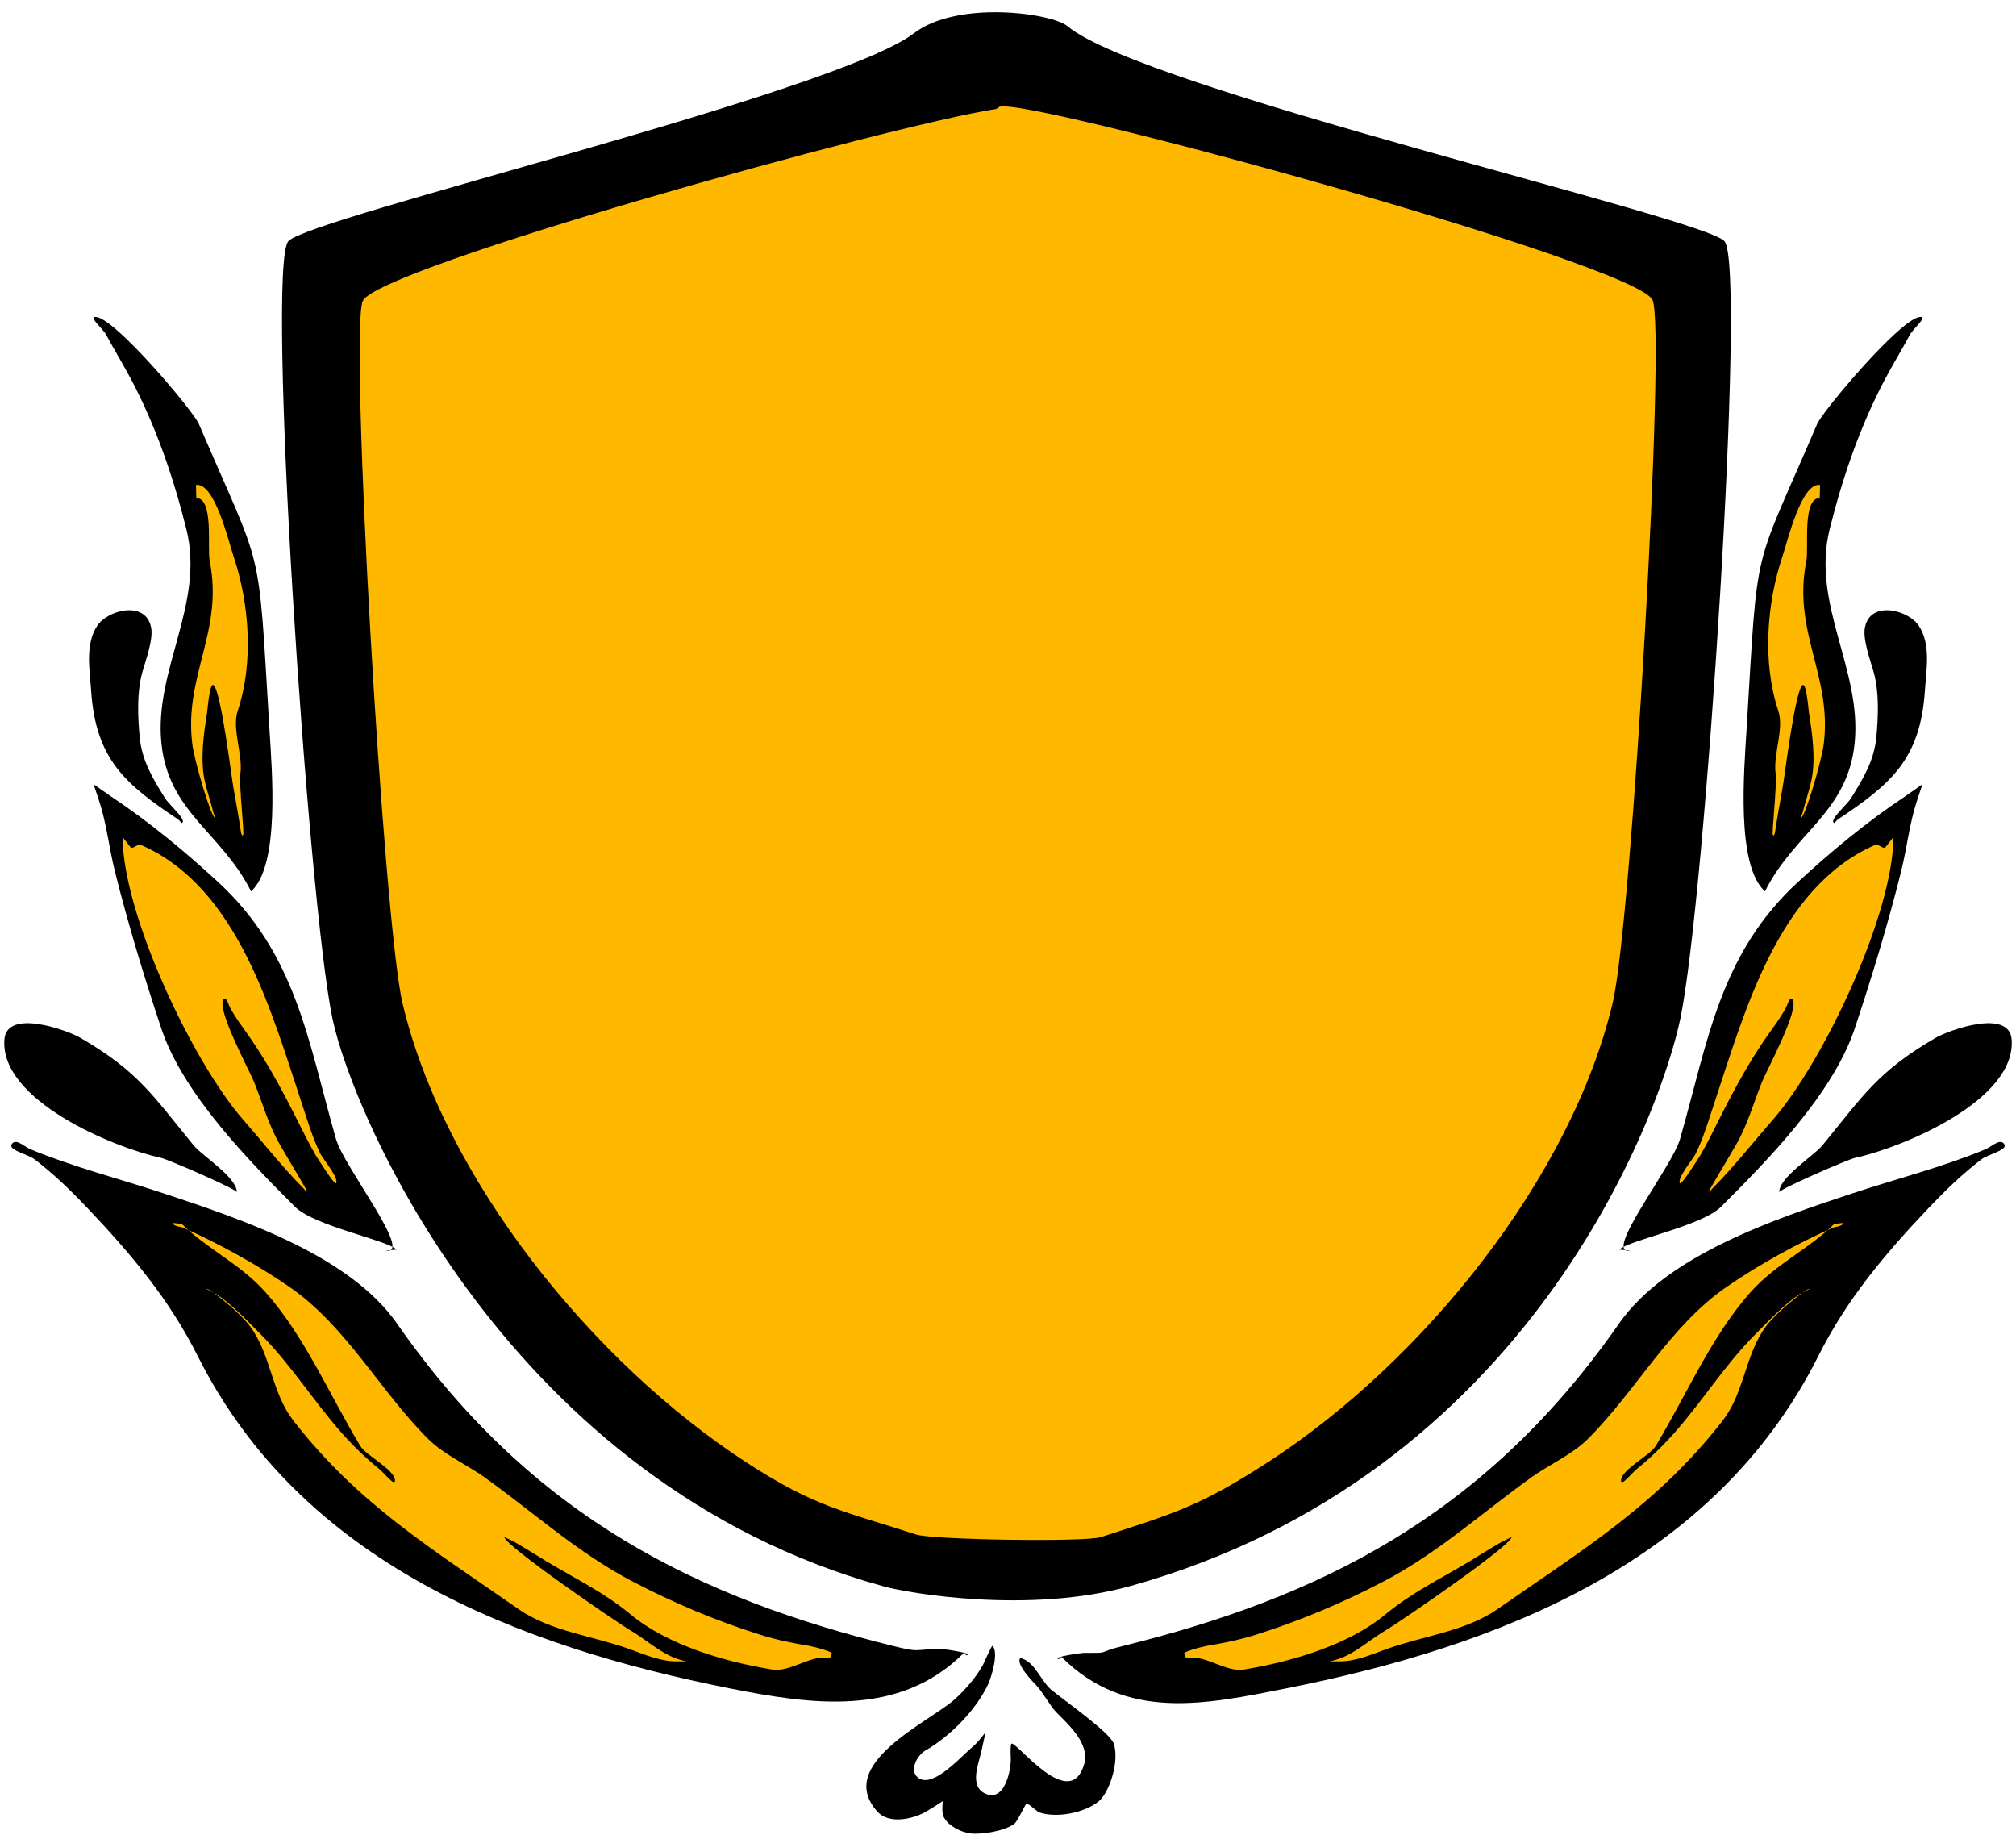
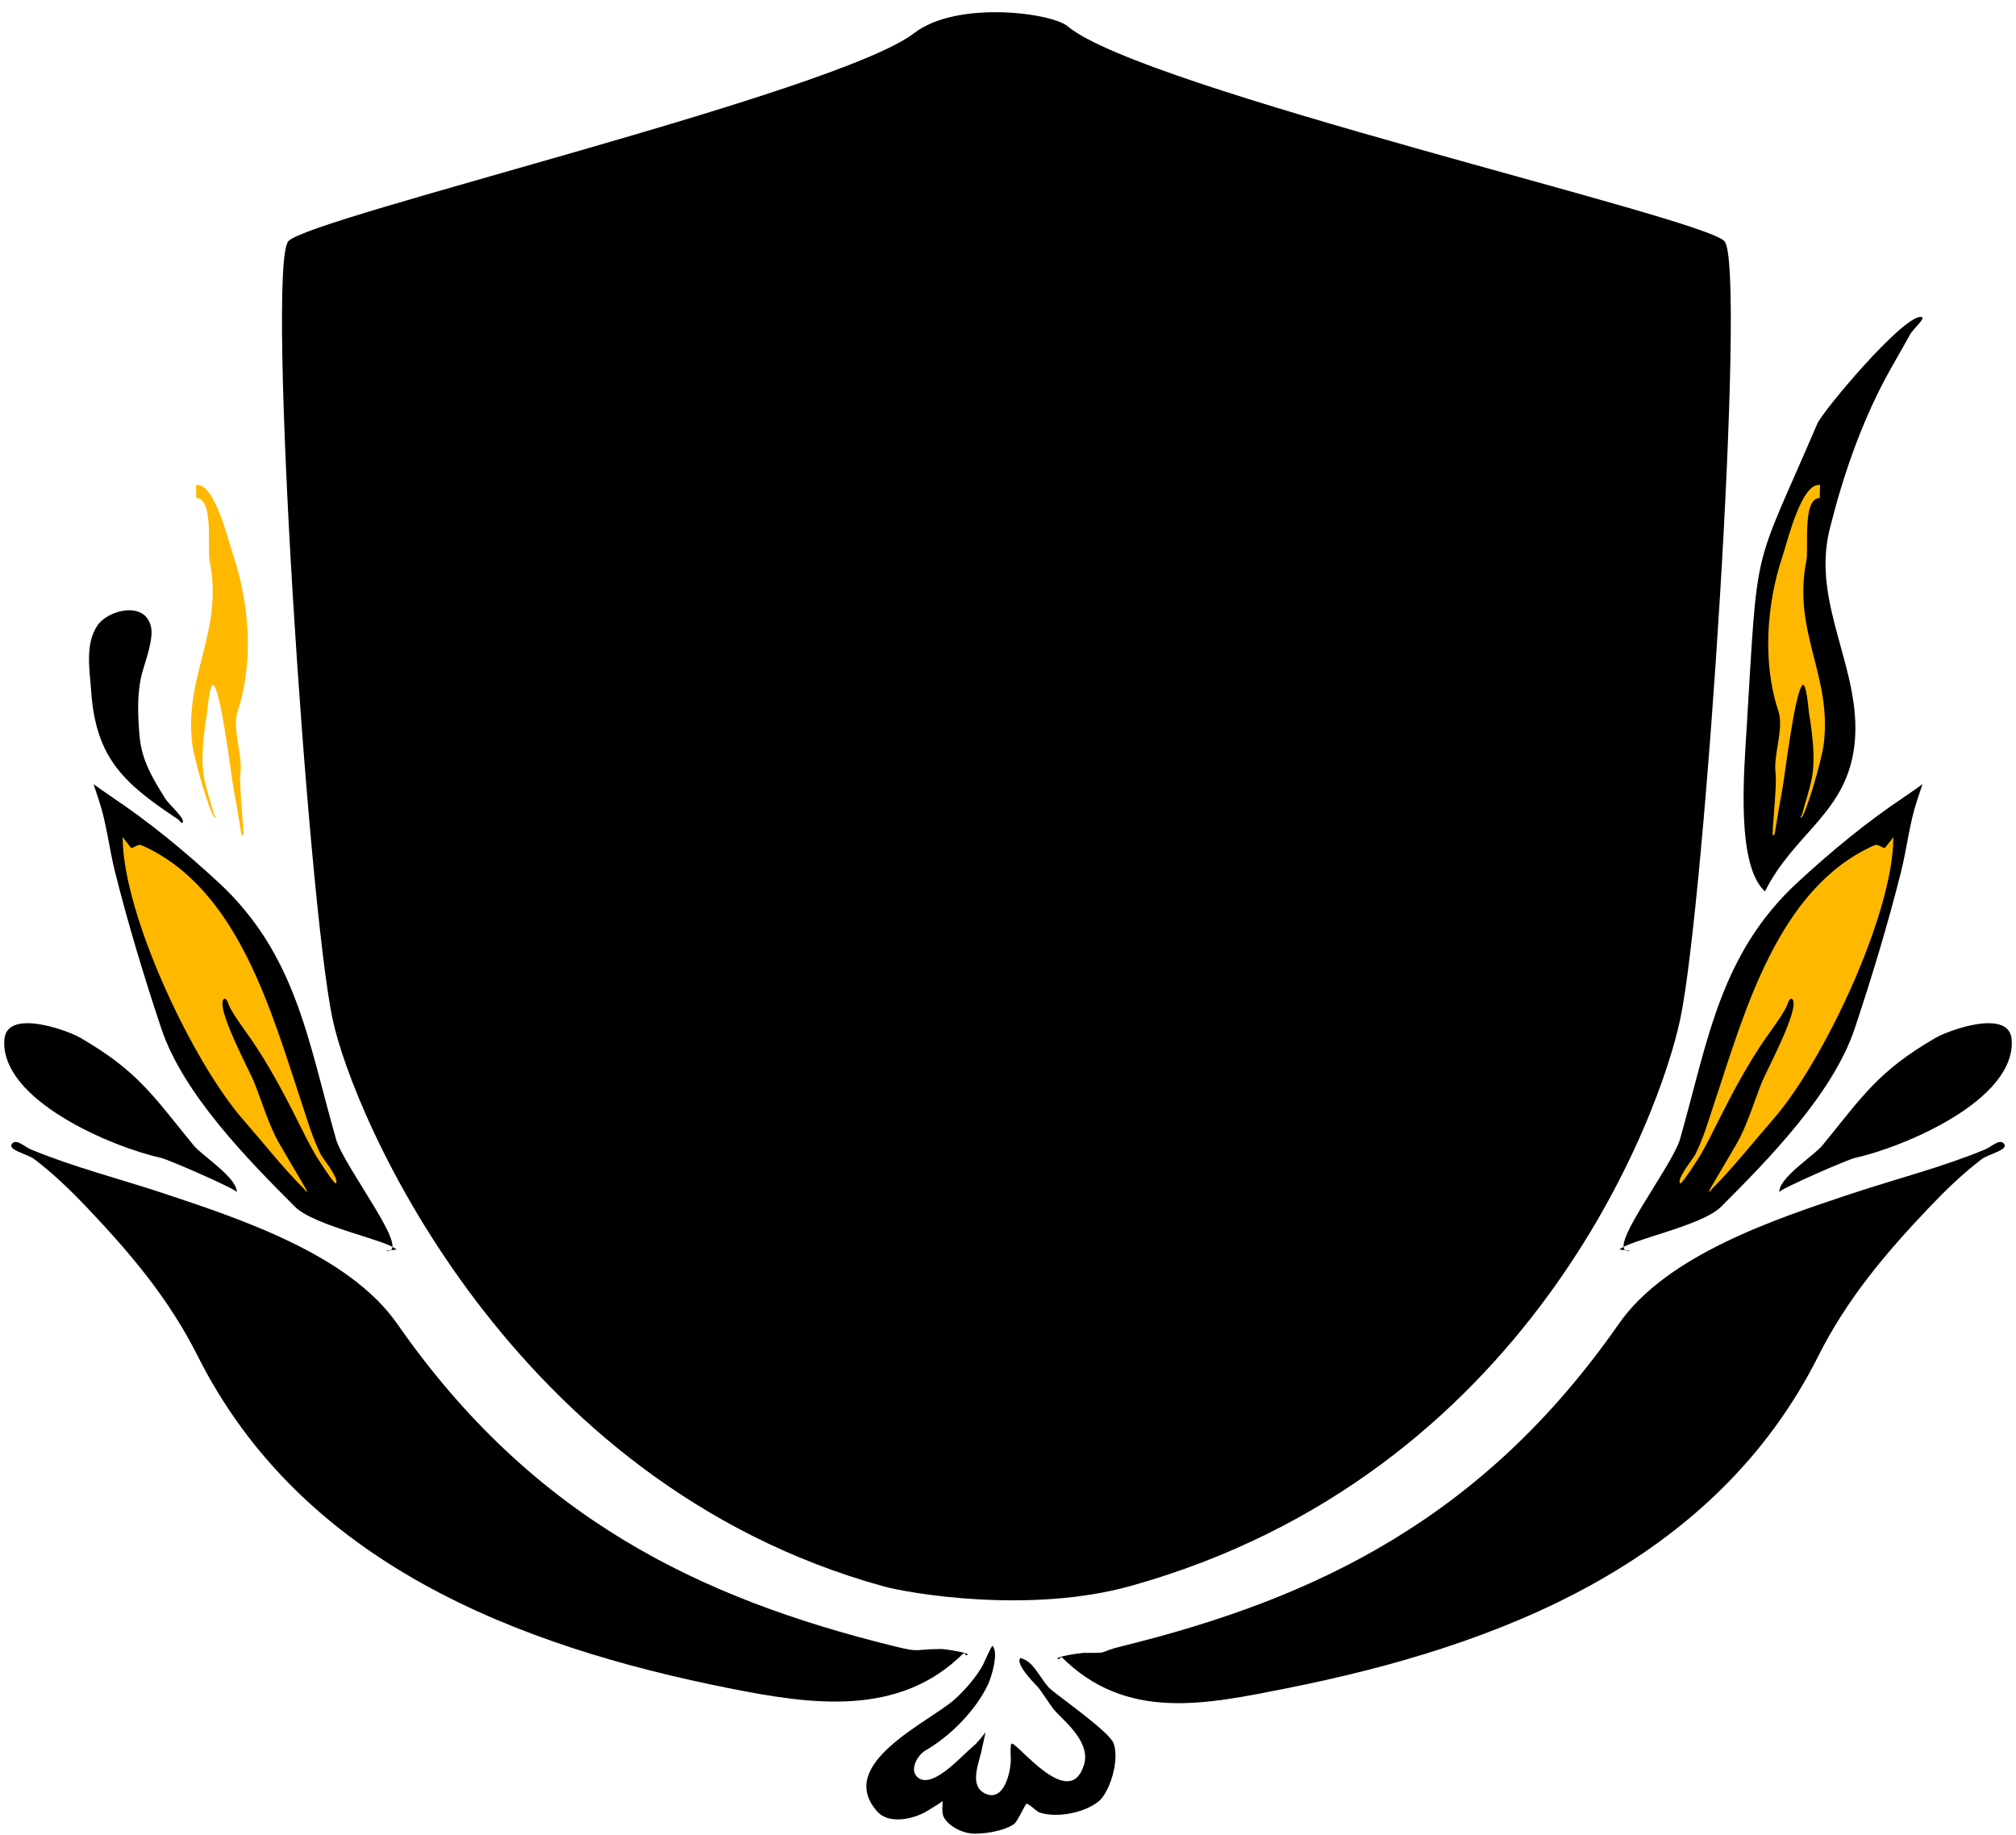
<svg xmlns="http://www.w3.org/2000/svg" clip-rule="evenodd" fill="#000000" fill-rule="evenodd" height="1728.1" preserveAspectRatio="xMidYMid meet" stroke-linejoin="round" stroke-miterlimit="2" version="1" viewBox="92.0 260.5 1899.3 1728.1" width="1899.3" zoomAndPan="magnify">
  <path d="M0 1.511H2083.33V2084.841H0z" fill="none" />
  <g id="change1_1">
    <path d="M953.023,291.826c40.746,-31.336 129.843,-19.182 144.826,-6.58c70.189,59.035 599.32,180.108 618.805,202.453c21.007,24.089 -18.231,619.795 -41.491,731.822c-19.058,91.789 -143.62,430.396 -518.058,534.808c-95.011,26.493 -208.51,6.985 -232.401,0.415c-351.862,-96.762 -500.478,-443.303 -519.563,-535.223c-23.26,-112.027 -62.498,-707.733 -41.492,-731.822c19.486,-22.345 516.673,-139.961 589.374,-195.873Z" fill="#000000" />
  </g>
  <g id="change1_2">
    <path d="M1089.52,1823.28c-7.588,-1.837 20.943,-5.955 23.307,-5.95c27.515,0.053 9.942,0.184 36.729,-6.426c182.319,-44.984 340.013,-120.414 467.619,-303.578c45.123,-64.769 146.936,-98.599 220.393,-122.927c41.806,-13.846 84.34,-24.547 125.024,-41.406c5.53,-2.292 12.824,-9.887 17.048,-5.646c6.058,6.08 -14.04,9.884 -20.853,15.104c-18.117,13.881 -33.631,28.855 -49.307,45.339c-41.114,43.23 -77.313,85.991 -104.39,139.886c-97.833,194.724 -300.679,273.366 -502.272,313.279c-74.9,14.83 -150.064,31.115 -210.822,-29.879" fill="#000000" />
  </g>
  <g id="change1_3">
    <path d="M1002.46,1819.63c7.588,-1.836 -20.942,-5.954 -23.307,-5.95c-27.515,0.054 -18.585,3.839 -45.372,-2.771c-182.318,-44.984 -340.013,-120.414 -467.619,-303.578c-45.123,-64.769 -146.935,-98.599 -220.393,-122.927c-41.806,-13.846 -84.34,-24.547 -125.023,-41.406c-5.531,-2.292 -12.824,-9.887 -17.049,-5.646c-6.057,6.08 14.04,9.884 20.853,15.104c18.117,13.881 33.631,28.855 49.308,45.339c41.114,43.23 77.312,85.991 104.39,139.886c97.833,194.724 300.678,273.366 502.271,313.279c74.9,14.83 158.707,27.46 219.465,-33.534" fill="#000000" />
  </g>
  <g id="change1_4">
    <path d="M1627.91,1438.56c-26.802,4.43 39.314,-78.722 46.887,-105.225c26.144,-91.506 37.26,-173.915 110.841,-241.836c31.618,-29.186 65.056,-56.806 100.765,-80.612c5.685,-3.79 16.794,-11.756 16.794,-11.756c-0,0 -3.359,10.077 -5.038,15.115c-7.226,21.678 -9.601,45.122 -15.115,67.177c-12.394,49.576 -27.611,99.627 -43.665,147.788c-20.607,61.823 -82.582,124.568 -125.956,167.941c-18.144,18.145 -86.8,31.38 -95.726,40.306" fill="#000000" />
  </g>
  <g id="change1_5">
    <path d="M455.428,1438.56c26.801,4.43 -39.315,-78.722 -46.887,-105.225c-26.145,-91.506 -37.261,-173.915 -110.842,-241.836c-31.618,-29.186 -65.056,-56.806 -100.764,-80.612c-5.686,-3.79 -16.795,-11.756 -16.795,-11.756c0,0 3.359,10.077 5.039,15.115c7.226,21.678 9.601,45.122 15.114,67.177c12.395,49.576 27.612,99.627 43.665,147.788c20.608,61.823 82.582,124.568 125.956,167.941c18.145,18.145 86.8,31.38 95.727,40.306" fill="#000000" />
  </g>
  <g id="change1_6">
    <path d="M1754.8,1100.09c-27.318,-24.601 -19.755,-112.649 -17.292,-153.212c11.002,-181.197 4.969,-143.509 66.522,-287.131c5.173,-12.07 79.573,-100.765 97.406,-100.765c6.528,-0 -6.981,11.046 -10.077,16.794c-7.616,14.144 -15.989,27.777 -23.511,41.985c-23.471,44.334 -39.843,92.196 -52.062,141.071c-17.64,70.558 30.458,132.065 23.512,201.53c-6.544,65.436 -56.637,84.007 -84.498,139.728Z" fill="#000000" />
  </g>
  <g id="change1_7">
-     <path d="M328.537,1100.09c27.317,-24.601 19.754,-112.649 17.291,-153.212c-11.001,-181.197 -4.969,-143.509 -66.522,-287.131c-5.172,-12.07 -79.573,-100.765 -97.406,-100.765c-6.528,-0 6.982,11.046 10.077,16.794c7.616,14.144 15.99,27.777 23.512,41.985c23.47,44.334 39.843,92.196 52.061,141.071c17.64,70.558 -30.458,132.065 -23.511,201.53c6.543,65.436 56.637,84.007 84.498,139.728Z" fill="#000000" />
-   </g>
+     </g>
  <g id="change2_1">
-     <path d="M1208.37,1819.18c-6.037,-2.429 18.332,-8.08 20.546,-8.445c15.408,-2.537 30.744,-5.663 45.674,-10.346c42.074,-13.198 82.363,-30.185 121.405,-50.637c50.616,-26.515 92.362,-64.408 138.453,-97.56c17.176,-12.355 38.492,-21.419 53.55,-36.42c45.351,-45.176 77.123,-106.28 130.715,-143.229c30.475,-21.011 66.611,-40.89 100.545,-55.894c0.391,-0.173 9.134,-1.451 9.139,-3.895c0.001,-0.774 -8.34,0.496 -9.133,1.287c-21.971,21.885 -54.17,37.105 -77.08,62.461c-37.286,41.268 -61.381,97.955 -90.284,145.916c-5.481,9.094 -32.653,22.359 -32.673,32.546c-0.011,5.914 9.784,-6.671 14.369,-10.407c12.854,-10.476 24.248,-21.479 35.283,-33.846c26.772,-30 48.447,-65.183 77.14,-93.766c13.102,-13.052 26.403,-27.516 41.813,-37.746c3.24,-2.151 10.445,-5.198 10.445,-5.198c0,0 -4.695,1.137 -6.526,2.597c-13.368,10.651 -29.912,23.21 -39.205,37.751c-16.87,26.397 -17.894,58.975 -37.991,84.711c-61.671,78.977 -130.707,120.558 -211.652,176.987c-30.194,21.049 -70.468,25.352 -104.423,37.625c-14.233,5.144 -29.206,11.683 -44.371,11.654c-3.044,-0.006 -9.131,-0.018 -9.131,-0.018c0,-0 6.17,-1.486 9.136,-2.591c16.218,-6.046 29.534,-18.672 44.401,-27.306c11.748,-6.823 117.548,-79.269 117.563,-87.167c0.001,-0.119 -9.897,4.886 -10.445,5.198c-10.226,5.817 -20.138,12.29 -30.036,18.203c-27.27,16.291 -53.763,28.999 -78.358,49.415c-34.994,29.047 -88.798,44.614 -133.147,51.918c-17.873,2.943 -37.141,-14.911 -54.764,-10.541" fill="#ffb800" />
-   </g>
+     </g>
  <g id="change2_2">
-     <path d="M874.96,1819.18c6.036,-2.429 -18.333,-8.08 -20.547,-8.445c-15.408,-2.537 -30.743,-5.663 -45.673,-10.346c-42.075,-13.198 -82.364,-30.185 -121.406,-50.637c-50.615,-26.515 -92.362,-64.408 -138.453,-97.56c-17.176,-12.355 -38.491,-21.419 -53.55,-36.42c-45.351,-45.176 -77.123,-106.28 -130.715,-143.229c-30.474,-21.011 -66.611,-40.89 -100.545,-55.894c-0.391,-0.173 -9.134,-1.451 -9.138,-3.895c-0.002,-0.774 8.339,0.496 9.133,1.287c21.97,21.885 54.17,37.105 77.079,62.461c37.287,41.268 61.381,97.955 90.284,145.916c5.481,9.094 32.653,22.359 32.673,32.546c0.011,5.914 -9.784,-6.671 -14.368,-10.407c-12.855,-10.476 -24.248,-21.479 -35.284,-33.846c-26.771,-30 -48.446,-65.183 -77.14,-93.766c-13.102,-13.052 -26.403,-27.516 -41.813,-37.746c-3.24,-2.151 -10.445,-5.198 -10.445,-5.198c-0,0 4.696,1.137 6.527,2.597c13.367,10.651 29.912,23.21 39.204,37.751c16.87,26.397 17.894,58.975 37.991,84.711c61.672,78.977 130.707,120.558 211.652,176.987c30.195,21.049 70.469,25.352 104.423,37.625c14.233,5.144 29.206,11.683 44.372,11.654c3.043,-0.006 9.13,-0.018 9.13,-0.018c0,-0 -6.169,-1.486 -9.135,-2.591c-16.218,-6.046 -29.535,-18.672 -44.402,-27.306c-11.747,-6.823 -117.548,-79.269 -117.563,-87.167c-0,-0.119 9.897,4.886 10.445,5.198c10.226,5.817 20.139,12.29 30.036,18.203c27.271,16.291 53.763,28.999 78.358,49.415c34.995,29.047 88.798,44.614 133.148,51.918c17.873,2.943 37.141,-14.911 54.763,-10.541" fill="#ffb800" />
-   </g>
+     </g>
  <g id="change2_3">
    <path d="M1868.08,1058.8c-2.922,1.269 -5.858,-4.078 -10.568,-1.985c-90.503,40.224 -121.958,157.176 -150.003,241.31c-5.307,15.922 -10.451,33.946 -18.261,49.567c-1.907,3.812 -18.163,23.577 -14.349,27.392c1.438,1.437 18.502,-25.476 19.566,-27.392c3.114,-5.605 6.261,-11.217 9.131,-16.957c16.715,-33.431 33.237,-66.358 54.784,-96.524c5.699,-7.979 10.808,-15.002 15.652,-23.479c1.856,-3.247 3.877,-11.775 6.522,-9.131c7.863,7.863 -24.453,67.655 -28.696,78.263c-7.383,18.458 -13.669,40.225 -23.479,57.393c-14.54,25.445 -27.514,45.653 -26.088,45.653c1.23,-0 1.74,-1.739 2.609,-2.609c20.142,-20.141 38.552,-43.686 57.393,-65.219c47.792,-54.62 113.481,-193.92 113.481,-266.093" fill="#ffb800" />
  </g>
  <g id="change2_4">
    <path d="M215.254,1058.8c2.922,1.269 5.858,-4.078 10.567,-1.985c90.504,40.224 121.959,157.176 150.003,241.31c5.308,15.922 10.451,33.946 18.262,49.567c1.906,3.812 18.162,23.577 14.348,27.392c-1.438,1.437 -18.501,-25.476 -19.566,-27.392c-3.114,-5.605 -6.26,-11.217 -9.13,-16.957c-16.716,-33.431 -33.237,-66.358 -54.784,-96.524c-5.699,-7.979 -10.809,-15.002 -15.653,-23.479c-1.856,-3.247 -3.877,-11.775 -6.522,-9.131c-7.862,7.863 24.453,67.655 28.697,78.263c7.383,18.458 13.669,40.225 23.478,57.393c14.54,25.445 27.514,45.653 26.088,45.653c-1.23,-0 -1.739,-1.739 -2.609,-2.609c-20.141,-20.141 -38.552,-43.686 -57.393,-65.219c-47.792,-54.62 -113.48,-193.92 -113.48,-266.093" fill="#ffb800" />
  </g>
  <g id="change2_5">
    <path d="M1806.7,717.267c-17.57,-2.418 -30.304,51.96 -35.583,67.798c-14.774,44.321 -18.836,99.674 -3.779,144.848c5.728,17.182 -4.848,40.568 -2.519,59.198c1.462,11.691 -3.924,56.534 -2.519,57.939c1.599,1.599 2.175,-4.063 2.519,-6.298c1.882,-12.234 4.081,-24.333 6.298,-36.526c2.58,-14.193 11.655,-91.006 18.893,-98.245c3.831,-3.83 5.824,23.608 6.298,26.451c3.106,18.636 6.282,42.9 2.519,61.717c-2.226,11.13 -6.131,22.006 -8.817,32.749c-0.322,1.288 -2.587,3.778 -1.259,3.778c3.718,0 19.444,-53.534 21.412,-69.275c8.074,-64.592 -29.712,-105.869 -16.374,-172.557c2.413,-12.068 -4.05,-59.198 12.595,-59.198" fill="#ffb800" />
  </g>
  <g id="change2_6">
    <path d="M276.629,717.267c17.57,-2.418 30.304,51.96 35.583,67.798c14.774,44.321 18.837,99.674 3.779,144.848c-5.727,17.182 4.848,40.568 2.519,59.198c-1.461,11.691 3.924,56.534 2.519,57.939c-1.599,1.599 -2.175,-4.063 -2.519,-6.298c-1.882,-12.234 -4.081,-24.333 -6.298,-36.526c-2.58,-14.193 -11.654,-91.006 -18.893,-98.245c-3.83,-3.83 -5.824,23.608 -6.297,26.451c-3.106,18.636 -6.283,42.9 -2.52,61.717c2.226,11.13 6.132,22.006 8.817,32.749c0.322,1.288 2.587,3.778 1.26,3.778c-3.718,0 -19.445,-53.534 -21.412,-69.275c-8.074,-64.592 29.711,-105.869 16.374,-172.557c-2.414,-12.068 4.05,-59.198 -12.596,-59.198" fill="#ffb800" />
  </g>
  <g id="change1_8">
    <path d="M1141.26,1902.75c5.703,17.111 -4.375,46.238 -13.969,54.234c-13.018,10.847 -39.245,16.226 -55.877,10.682c-2.991,-0.997 -9.655,-8.217 -12.326,-8.217c-1.014,-0 -8.435,16.597 -11.504,18.899c-8.932,6.7 -30.264,10.241 -41.085,9.039c-9.082,-1.009 -21.219,-7.105 -25.473,-15.613c-2.209,-4.416 -0.822,-14.79 -0.822,-14.79c-0,-0 -11.287,7.498 -17.256,10.682c-12.101,6.454 -33.677,11.062 -44.373,-0.822c-40.595,-45.106 49.604,-84.611 73.133,-106.001c9.74,-8.855 19.906,-20.547 26.295,-32.047c0.817,-1.471 8.285,-18.831 9.039,-18.077c6.315,6.315 -1.381,30.358 -4.109,36.155c-11.533,24.508 -35.818,49.11 -59.163,62.45c-7.689,4.394 -16.379,19.919 -5.752,26.295c14.25,8.55 40.209,-21.619 50.946,-30.403c4.507,-3.688 11.504,-13.148 11.504,-13.148c-0,0 -2.632,12.624 -4.109,18.9c-2.644,11.237 -10.968,31.493 3.287,38.62c18.483,9.241 24.652,-20.753 24.652,-32.047c-0,-0.742 -0.807,-14.791 0.821,-14.791c6.358,0 54.81,64.364 68.202,19.722c5.672,-18.905 -13.104,-36.12 -26.207,-49.224c-5.359,-5.358 -13.458,-20.024 -18.987,-25.552c-2.804,-2.805 -19.832,-20.432 -14.791,-25.473c0.373,-0.373 2.047,0.682 2.466,0.821c11.062,3.688 17.613,21.414 26.294,28.76c10.577,8.95 55.654,40.417 59.164,50.946Z" fill="#000000" />
  </g>
  <g id="change1_9">
    <path d="M1768.28,1383.33c-0.295,-13.76 32.565,-34.15 40.655,-44.037c38.264,-46.767 52.456,-69.904 106.79,-101.361c12.191,-7.057 69.374,-27.893 71.496,1.81c4.085,57.188 -102.54,101.539 -147.516,111.316c-6.581,1.431 -70.367,29.1 -71.425,32.272Z" fill="#000000" />
  </g>
  <g id="change1_10">
    <path d="M315.058,1383.33c0.296,-13.76 -32.565,-34.15 -40.654,-44.037c-38.264,-46.767 -52.457,-69.904 -106.791,-101.361c-12.19,-7.057 -69.374,-27.893 -71.496,1.81c-4.085,57.188 102.54,101.539 147.517,111.316c6.58,1.431 70.367,29.1 71.424,32.272Z" fill="#000000" />
  </g>
  <g id="change1_11">
-     <path d="M1820.21,1035.7c-5.954,-2.119 11.607,-16.929 15.48,-23.125c11.727,-18.763 22.044,-35.659 24.088,-58.144c1.755,-19.301 2.726,-41.851 -2.492,-60.636c-2.921,-10.517 -10.584,-30.97 -8.306,-42.362c5.127,-25.635 40.744,-16.547 50.668,-1.661c11.778,17.667 7.118,41.915 5.814,61.466c-4.326,64.896 -32.677,88.236 -82.231,121.271" fill="#000000" />
-   </g>
+     </g>
  <g id="change1_12">
    <path d="M263.123,1035.7c5.953,-2.119 -11.608,-16.929 -15.481,-23.125c-11.726,-18.763 -22.044,-35.659 -24.088,-58.144c-1.754,-19.301 -2.726,-41.851 2.492,-60.636c2.922,-10.517 10.585,-30.97 8.306,-42.362c-5.127,-25.635 -40.743,-16.547 -50.668,-1.661c-11.778,17.667 -7.118,41.915 -5.814,61.466c4.326,64.896 32.678,88.236 82.232,121.271" fill="#000000" />
  </g>
  <g id="change2_7">
-     <path d="M1030.75,363.073c0.791,-0.795 1.664,-1.436 2.623,-1.904c21.55,-10.511 597.625,146.992 615.442,181.752c12.999,25.36 -19.293,585.233 -37.399,661.766c-39.128,165.392 -178.906,338.09 -323.961,432.419c-65.007,42.274 -89.835,48.94 -158.174,71.16c-15.115,4.915 -158.965,2.542 -174.08,-2.373c-68.338,-22.22 -94.971,-25.654 -159.977,-67.928c-145.055,-94.329 -284.833,-267.027 -323.962,-432.419c-18.105,-76.532 -50.398,-636.406 -37.399,-661.766c16.21,-31.624 494.51,-164.848 596.887,-180.707Z" fill="#ffb800" />
-   </g>
+     </g>
</svg>